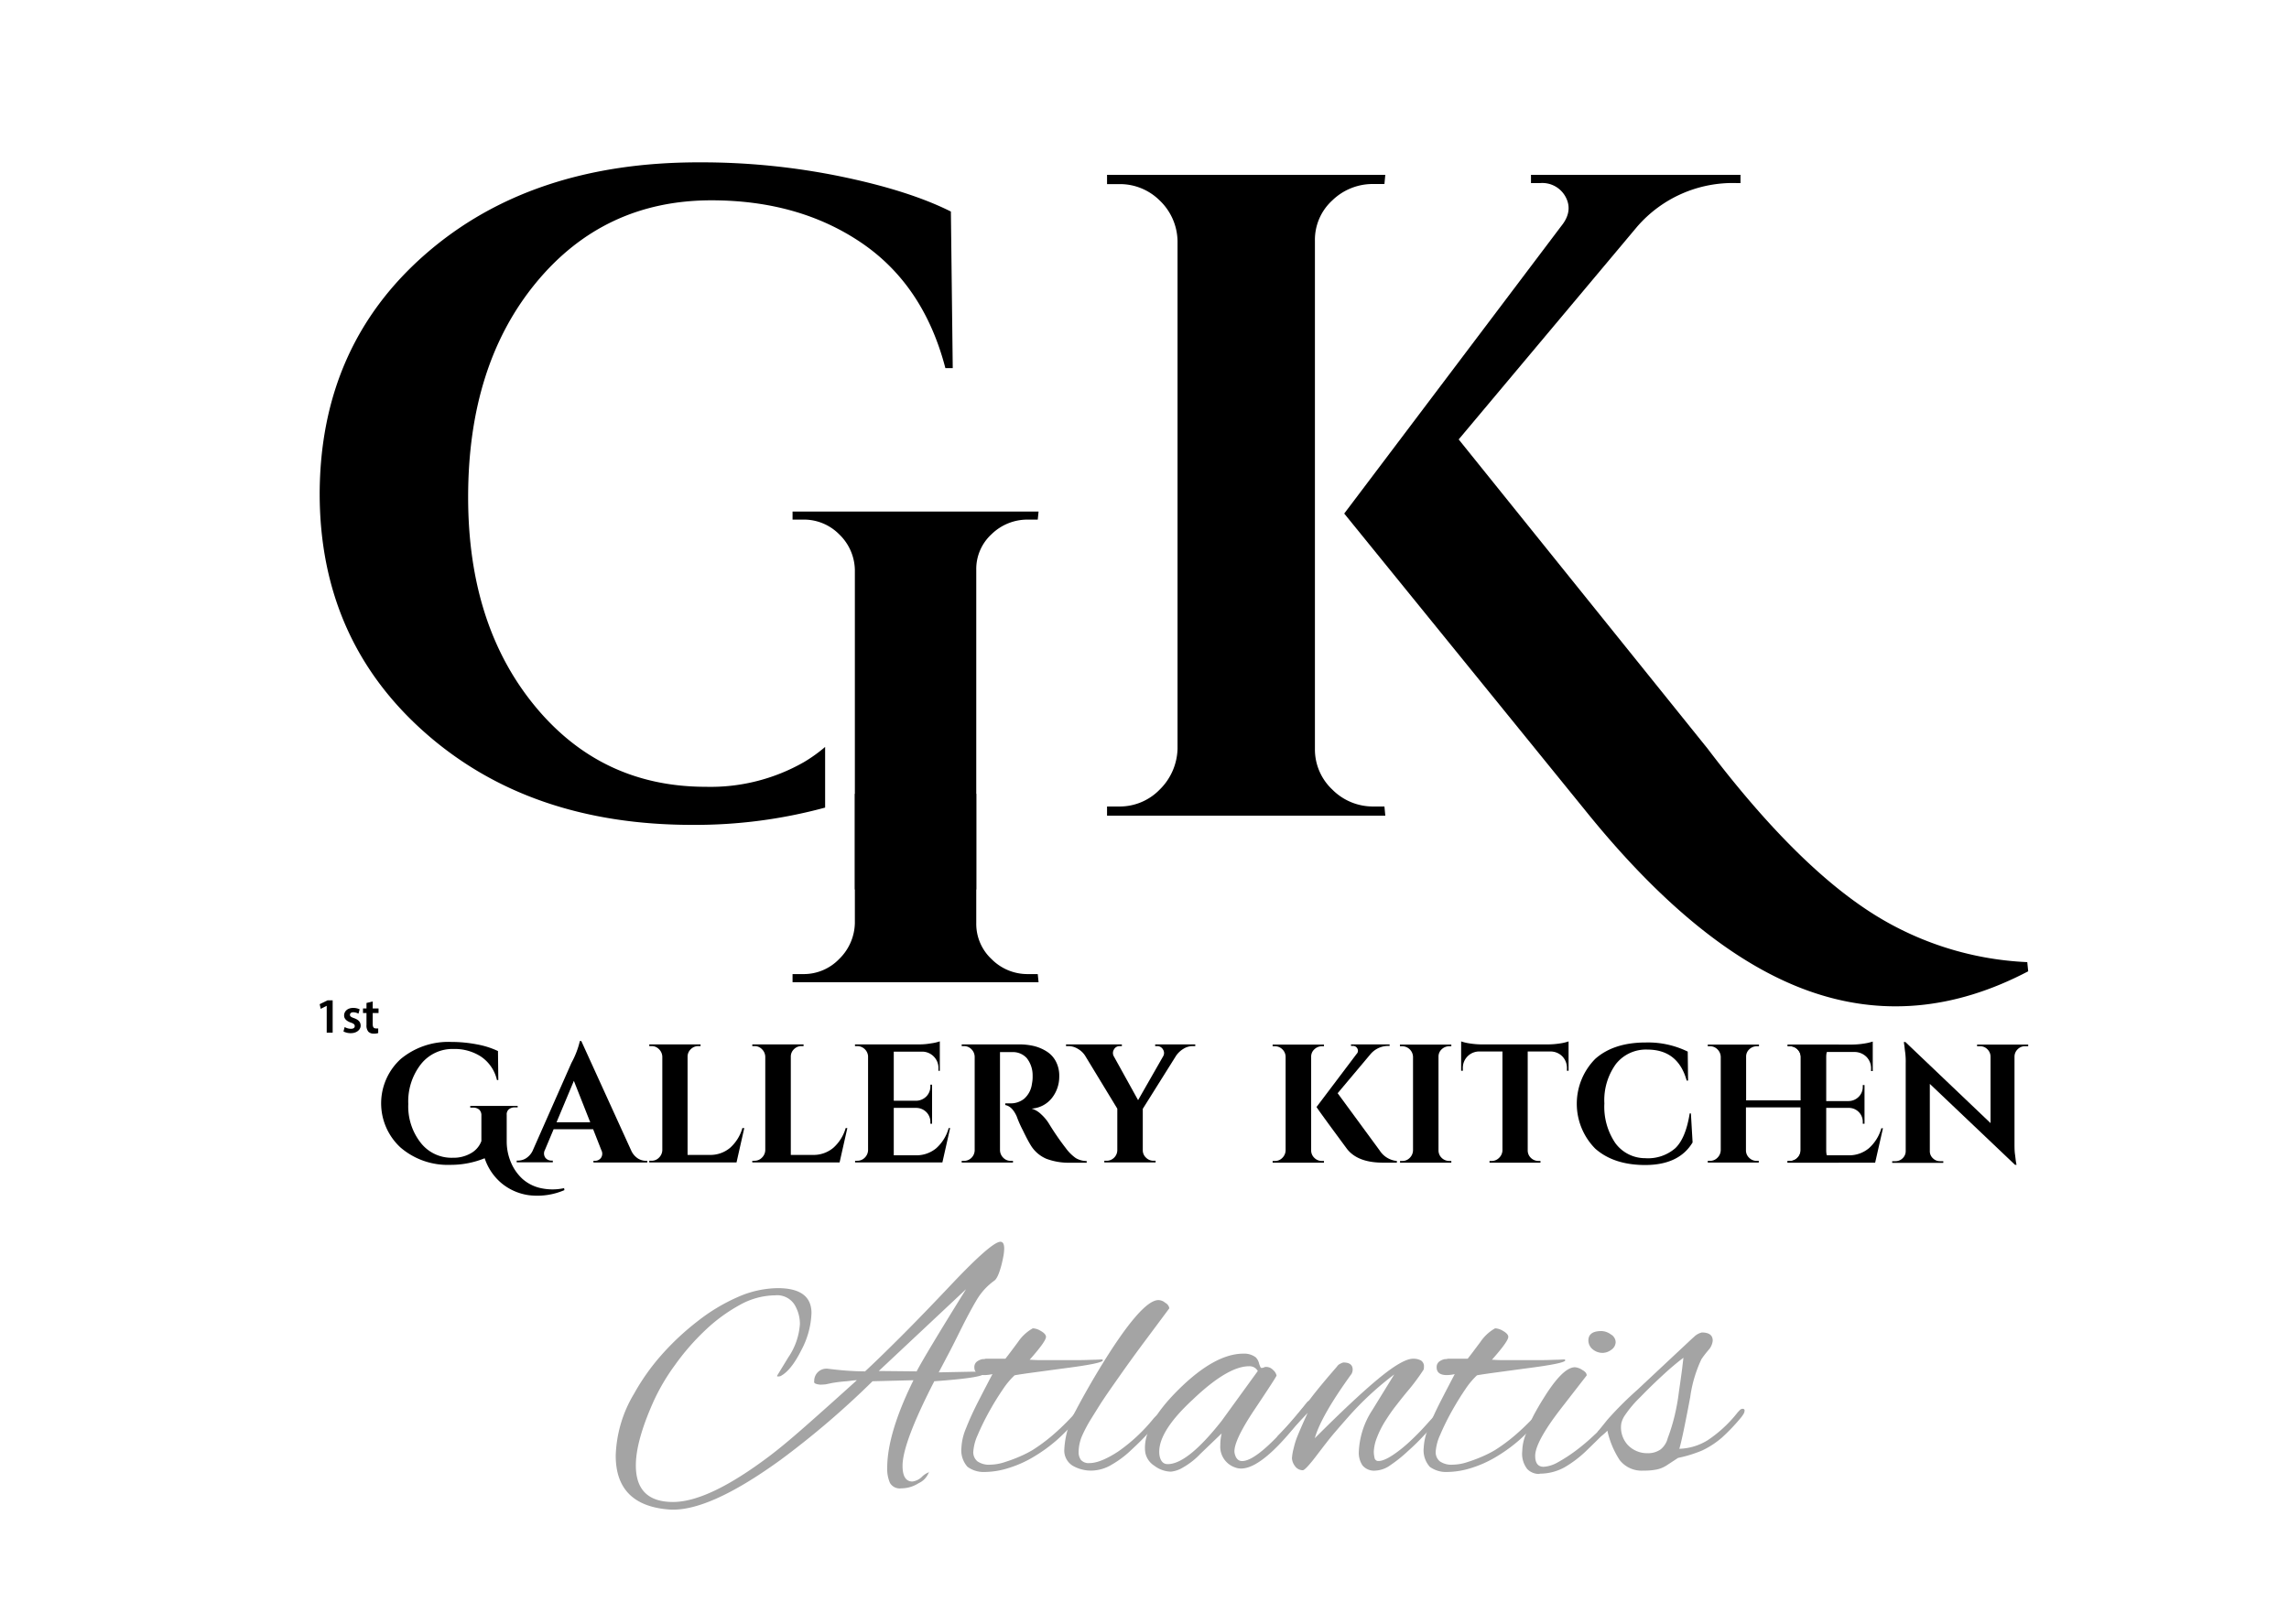
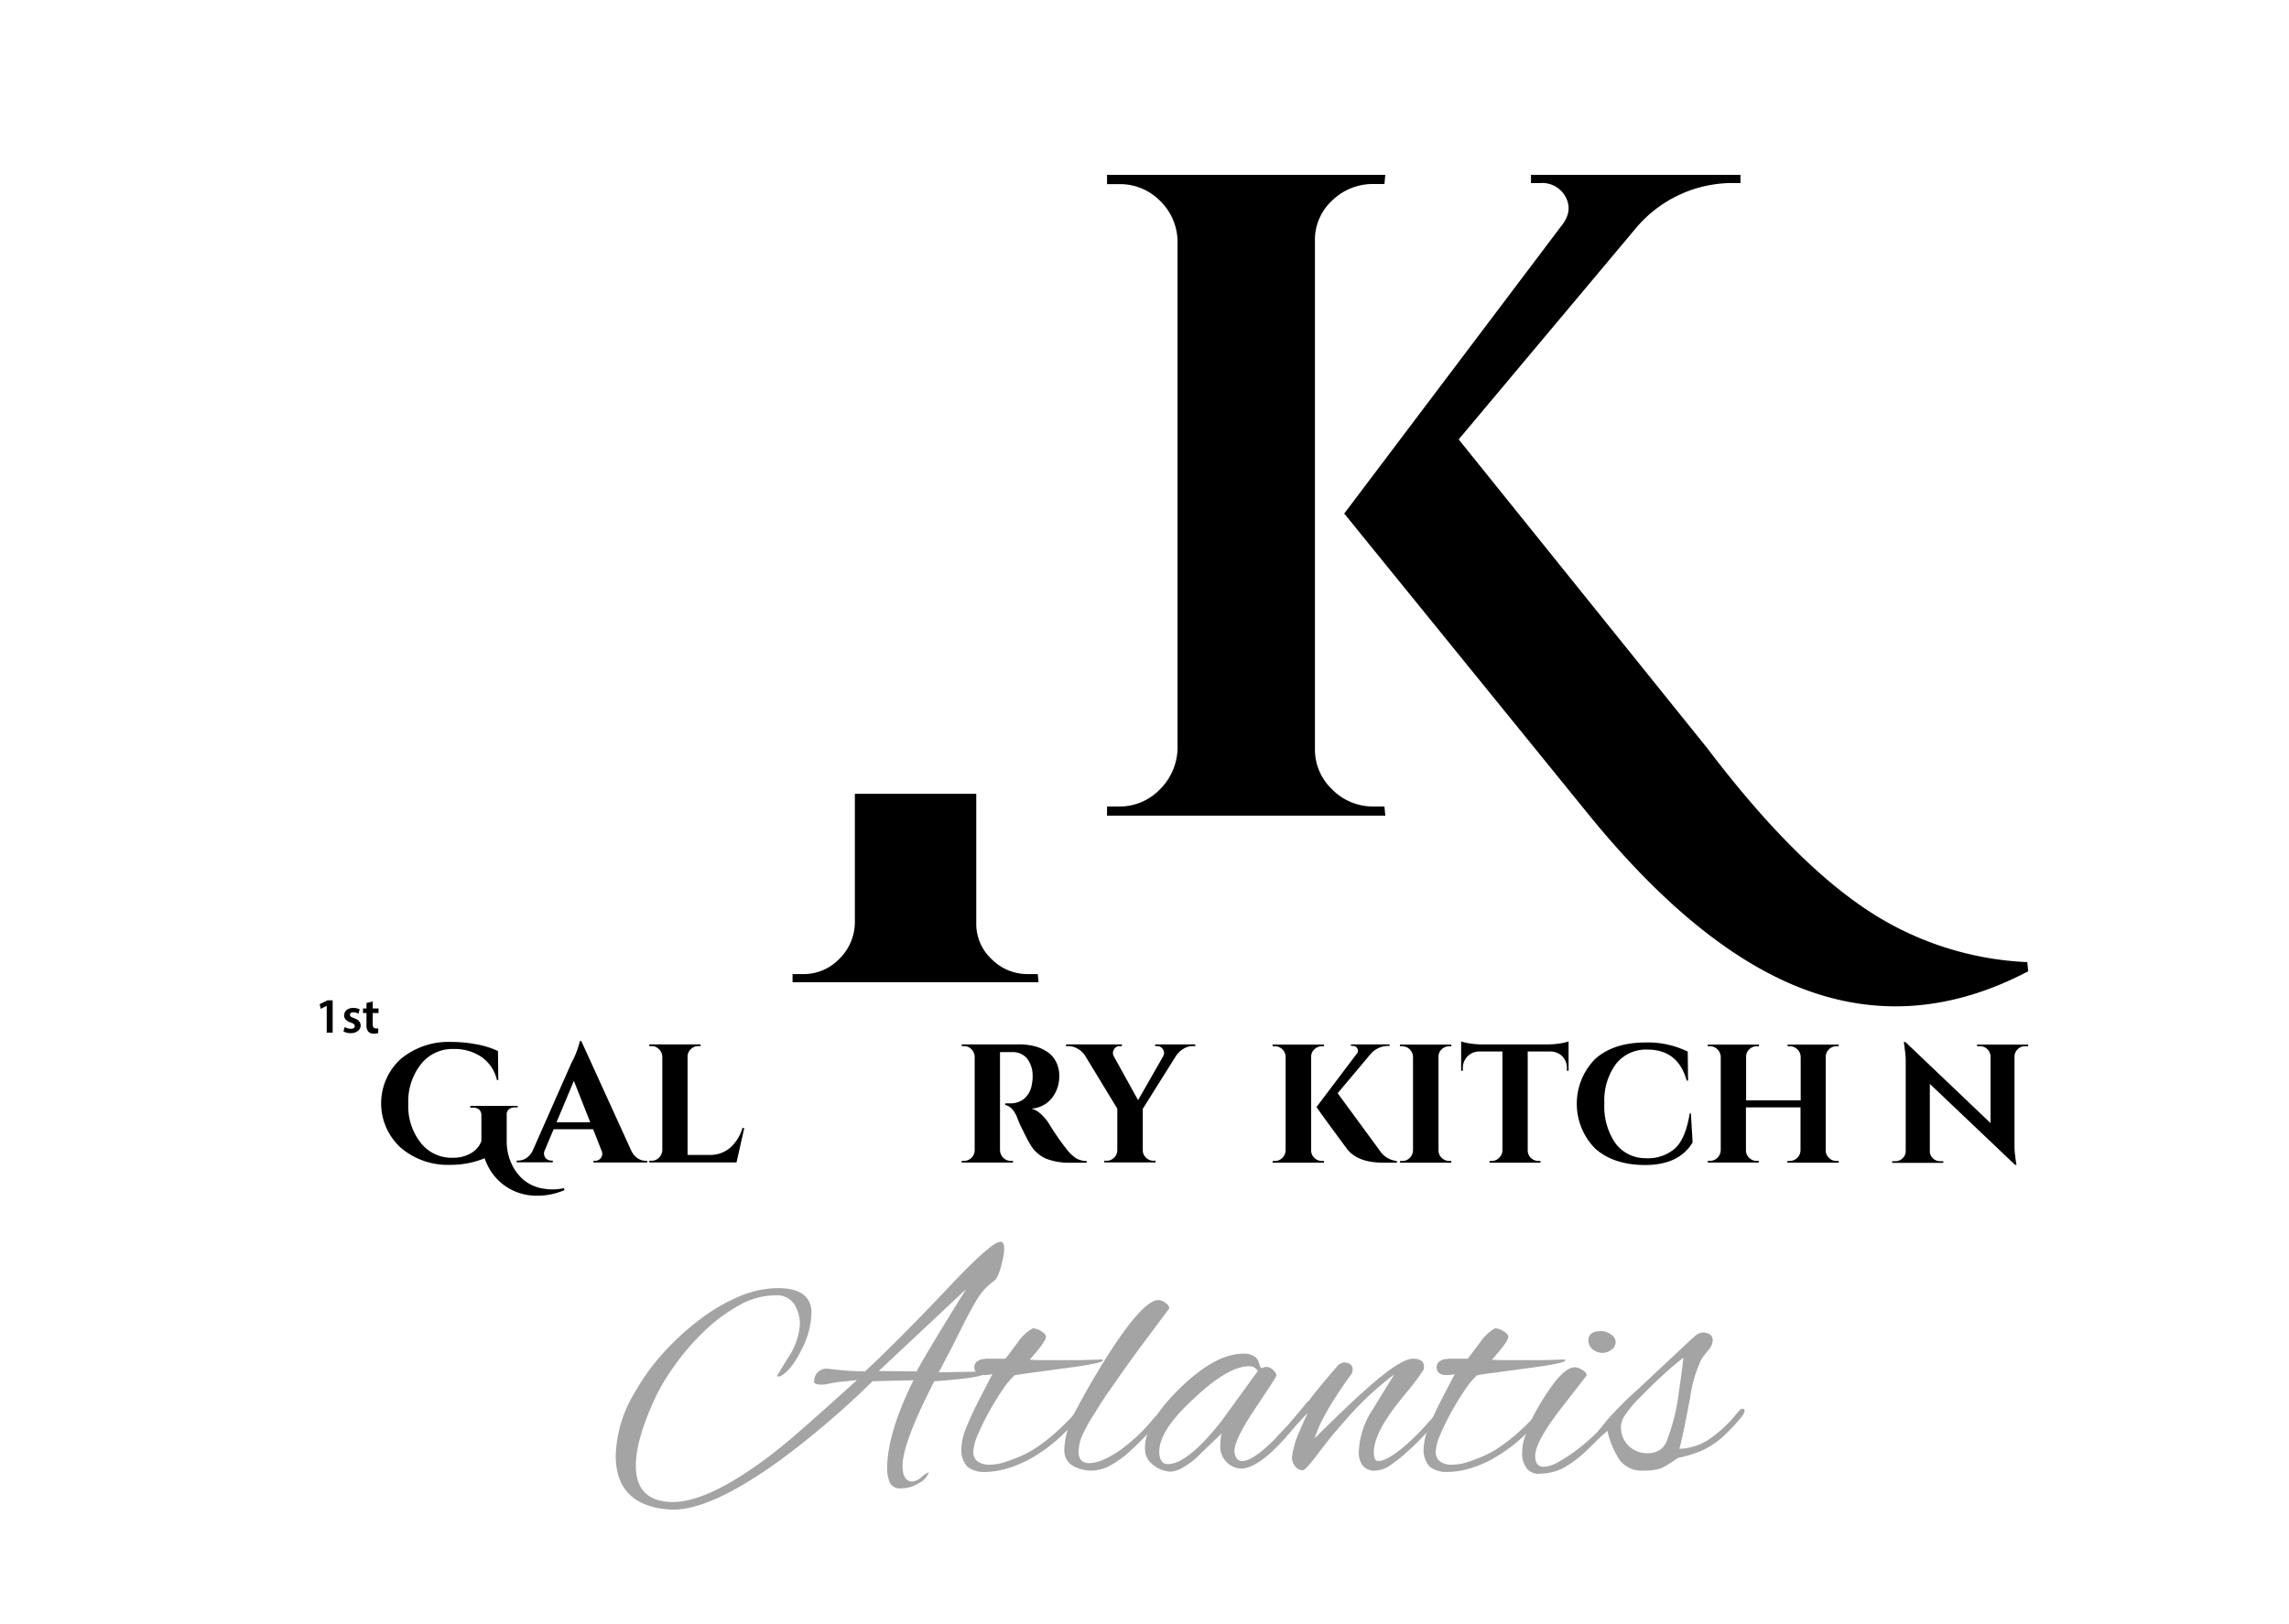
<svg xmlns="http://www.w3.org/2000/svg" id="Слой_1" data-name="Слой 1" viewBox="0 0 419.53 297.64">
  <defs>
    <style>.cls-1{fill:#a4a4a4;}</style>
  </defs>
  <g id="Слой_2" data-name="Слой 2">
    <path class="cls-1" d="M122.48,276.7q-9.63-.81-9.63-9.87a23.37,23.37,0,0,1,3.38-11.38,40.08,40.08,0,0,1,5-7.06,47.88,47.88,0,0,1,6.62-6.19,33.75,33.75,0,0,1,7.38-4.44,18.63,18.63,0,0,1,7.31-1.63c4.13,0,6.19,1.53,6.19,4.57a15.5,15.5,0,0,1-1.87,6.81q-1.87,3.75-3.82,4.75a1.54,1.54,0,0,1-.43.06c-.13,0-.19,0-.19-.12l2.06-3.38a12.25,12.25,0,0,0,2.13-6.12,6.86,6.86,0,0,0-1-3.56,3.79,3.79,0,0,0-3.57-1.69,13.53,13.53,0,0,0-6.43,1.75,30.17,30.17,0,0,0-6.32,4.62,43.26,43.26,0,0,0-5.56,6.38,37.52,37.52,0,0,0-4,6.81q-3.2,7.19-3.19,11.63,0,6.69,6.81,6.69,6.51,0,17.63-8.38,2.57-1.93,6.56-5.44t9.51-8.5c-.5,0-1.13.11-1.88.19a25.64,25.64,0,0,0-2.62.31l-1.19.25a9.42,9.42,0,0,1-1.06.06c-.84-.08-1.19-.29-1.07-.62a2.24,2.24,0,0,1,2.19-2.31h.19c1.29.16,2.5.29,3.62.37s2.28.13,3.32.13q2.43-2.25,6.44-6.25t9.62-9.94q7.19-7.57,8.75-7.57c.46,0,.69.42.69,1.25a8.67,8.67,0,0,1-.12,1.25c-.09.5-.21,1.09-.38,1.75-.42,1.59-.85,2.55-1.31,2.88a11.64,11.64,0,0,0-3.25,3.56c-.84,1.42-1.69,3-2.57,4.75s-1.68,3.4-2.43,4.82-1.36,2.6-1.94,3.68l6.06-.12c1.5,0,2.25.1,2.25.31a.39.39,0,0,1-.12.19c-.71.46-3.71.87-9,1.25q-5.82,11.31-5.82,15.5c0,1.92.61,2.88,1.82,2.88a3.09,3.09,0,0,0,1.75-.88,3.46,3.46,0,0,1,1.25-.81q0-.12.06-.06c.06.06,0,.06-.06.06a3.58,3.58,0,0,1-1.88,2,5.92,5.92,0,0,1-3.19.94,2.06,2.06,0,0,1-2.06-1,6.34,6.34,0,0,1-.5-2.75q0-6.31,4.81-16.07l-7.5.19a157.67,157.67,0,0,1-16.81,14.38Q129.67,277.33,122.48,276.7ZM168,251.39q.75-1.44,3-5.19t6.06-9.88l-16,15Z" />
    <path class="cls-1" d="M180.52,269.83a5,5,0,0,1-3.19-.94,4.53,4.53,0,0,1-1.12-3.5,10.38,10.38,0,0,1,.87-3.63q.88-2.25,2.19-4.81c.88-1.71,1.75-3.4,2.63-5.06a7,7,0,0,1-1.44.18c-1.25,0-1.88-.48-1.88-1.43a1.27,1.27,0,0,1,.5-1.07,2.62,2.62,0,0,1,1-.43h.13a1.62,1.62,0,0,0,.44-.07h3.62c.75-.95,1.52-2,2.31-3.06a8,8,0,0,1,2.69-2.5h.19a3,3,0,0,1,1.25.44c.67.37,1,.75,1,1.12q0,.81-3,4.19c.38,0,.92.06,1.63.06H198c1,0,1.94-.06,2.69-.06l1.25-.06a.18.18,0,0,1,.19.17v0q0,.56-7.38,1.5l-6.44.87c-1.45.21-2.25.34-2.37.38a14.48,14.48,0,0,0-2.13,2.56c-.83,1.21-1.67,2.56-2.5,4.06a45.46,45.46,0,0,0-2.12,4.32,8.89,8.89,0,0,0-.81,3.12,2.19,2.19,0,0,0,.75,1.69,3.73,3.73,0,0,0,2.43.62,8.83,8.83,0,0,0,2.69-.5,26.13,26.13,0,0,0,2.94-1.12,20,20,0,0,0,2.06-1.06,31.54,31.54,0,0,0,3.57-2.63,42.83,42.83,0,0,0,3.93-3.81c.59-.59,1-.88,1.19-.88s.19.09.19.25a3.28,3.28,0,0,1-.94,1.63,32.78,32.78,0,0,1-3.37,3.5,28.46,28.46,0,0,1-4.07,3,20.8,20.8,0,0,1-4.94,2.25A14.86,14.86,0,0,1,180.52,269.83Z" />
    <path class="cls-1" d="M200,269.58a6.76,6.76,0,0,1-3.37-.88,3.27,3.27,0,0,1-1.56-3.06,16,16,0,0,1,2.06-7q2.13-4.06,4.81-8.44,7.32-11.88,10.38-11.88a2,2,0,0,1,1.25.5,1.42,1.42,0,0,1,.75,1l-4.38,5.88c-1.71,2.29-3.25,4.42-4.62,6.37s-2.57,3.65-3.57,5.19c-.5.79-1.06,1.69-1.68,2.69a26.19,26.19,0,0,0-1.69,3.13,7.74,7.74,0,0,0-.69,3.18,2.36,2.36,0,0,0,.44,1.38,1.89,1.89,0,0,0,1.56.56c1.33,0,3.09-.71,5.25-2.12a31.36,31.36,0,0,0,6.44-6,5.62,5.62,0,0,1,.69-.69,1.05,1.05,0,0,1,.62-.31c.21,0,.32.12.32.37a1.74,1.74,0,0,1-.44.75l-.63.81-1.5,1.69q-1.24,1.38-3,3a18.29,18.29,0,0,1-3.62,2.75A7.4,7.4,0,0,1,200,269.58Z" />
    <path class="cls-1" d="M214.59,269.77a5.17,5.17,0,0,1-3-1.07,3.65,3.65,0,0,1-1.69-2.5q-.61-4.81,6.07-11.44t11.94-6.62a3.49,3.49,0,0,1,2.25.68,2.44,2.44,0,0,1,.62,1.19c.17.5.29.75.38.75a1.54,1.54,0,0,0,.43-.06.84.84,0,0,1,.44-.13,1.76,1.76,0,0,1,1.31.57,1.93,1.93,0,0,1,.63,1q.06.12-4,6.19t-3.69,8.06q.32,1.44,1.38,1.44,3.24,0,11.87-10.75a.51.51,0,0,1,.38-.25c.21,0,.31.14.31.43a2.27,2.27,0,0,1-.56,1.25q-7.93,10.69-12.19,10.69a3,3,0,0,1-1.06-.19,4,4,0,0,1-2.75-4.12,9,9,0,0,1,.25-2.13L220,266.51a13.56,13.56,0,0,1-3.19,2.5A5.16,5.16,0,0,1,214.59,269.77Zm-.56-1.38q3.63,0,9.88-7.94l6.62-9.13a1.72,1.72,0,0,0-1.62-.87c-2.55,0-6,2-10.32,6.13q-6.75,6.24-6.06,10.31.32,1.5,1.47,1.5Z" />
    <path class="cls-1" d="M252.1,269.58a2.77,2.77,0,0,1-2.37-.94,4.13,4.13,0,0,1-.69-2.44,15.12,15.12,0,0,1,2.5-7.75l4-6.5a56.78,56.78,0,0,0-8.44,7.81c-.75.84-1.6,1.82-2.56,2.94s-1.94,2.42-3.06,3.88c-1.5,2-2.4,2.93-2.69,2.93a1.76,1.76,0,0,1-1.44-.75,2.67,2.67,0,0,1-.56-1.43,9.24,9.24,0,0,1,.31-1.82,14.18,14.18,0,0,1,.75-2.37c.29-.71.59-1.4.88-2.06s.64-1.4.93-2.07l-3.75,4-.75.75a1.7,1.7,0,0,1-1,.63c-.2,0-.31-.15-.31-.44a.61.61,0,0,1,.13-.31,1.28,1.28,0,0,1,.37-.57c.63-.62,1.27-1.29,1.94-2s1.35-1.52,2.06-2.43l1.69-2.07c.75-1,1.56-2,2.44-3.06s1.77-2.08,2.56-3a1.41,1.41,0,0,1,.69-.56,1.44,1.44,0,0,1,.5-.19c1.12,0,1.69.44,1.69,1.31a1.77,1.77,0,0,1-.19.75q-5.62,7.76-6.75,11.82,7.25-7.26,11.62-10.88t6.32-3.69a3,3,0,0,1,1.5.31,1.25,1.25,0,0,1,.56,1.19,1.4,1.4,0,0,1-.06.5,39.68,39.68,0,0,1-2.56,3.5c-1,1.17-1.82,2.23-2.57,3.19s-1.29,1.79-1.75,2.5a17.21,17.21,0,0,0-1.69,3.31,7.84,7.84,0,0,0-.56,2.57,5.39,5.39,0,0,0,.13,1.06.69.69,0,0,0,.75.62q1.44,0,4.5-2.5c1-.83,1.85-1.66,2.69-2.5s1.62-1.73,2.37-2.56c.17-.17.44-.48.81-.94s.61-.75.69-.75.25.17.25.5a2.32,2.32,0,0,1-.31.88,2.76,2.76,0,0,1-.56.87c-.46.54-1.15,1.3-2.07,2.25a41.61,41.61,0,0,1-3,2.94,25.37,25.37,0,0,1-3.19,2.56A5.08,5.08,0,0,1,252.1,269.58Z" />
    <path class="cls-1" d="M265.25,269.83a5.06,5.06,0,0,1-3.19-.94,4.53,4.53,0,0,1-1.12-3.5,10.38,10.38,0,0,1,.87-3.63q.88-2.25,2.19-4.81c.88-1.71,1.75-3.4,2.63-5.06a7,7,0,0,1-1.44.18c-1.25,0-1.88-.48-1.88-1.43a1.27,1.27,0,0,1,.5-1.07,2.62,2.62,0,0,1,1-.43h.13a1.62,1.62,0,0,0,.44-.07H269c.75-.95,1.52-2,2.32-3.06a7.92,7.92,0,0,1,2.68-2.5h.19a3,3,0,0,1,1.25.44c.67.37,1,.75,1,1.12q0,.81-3,4.19c.38,0,.92.06,1.63.06h7.68c1.05,0,1.94-.06,2.69-.06l1.25-.06a.18.18,0,0,1,.19.17v0q0,.56-7.38,1.5l-6.43.87c-1.46.21-2.26.34-2.38.38a14.48,14.48,0,0,0-2.13,2.56q-1.24,1.81-2.5,4.06a45.46,45.46,0,0,0-2.12,4.32,8.89,8.89,0,0,0-.81,3.12,2.19,2.19,0,0,0,.75,1.69,3.73,3.73,0,0,0,2.43.62A8.78,8.78,0,0,0,269,268a26.13,26.13,0,0,0,2.94-1.12,20,20,0,0,0,2.06-1.06,31.54,31.54,0,0,0,3.57-2.63,42.83,42.83,0,0,0,3.93-3.81c.59-.59,1-.88,1.19-.88s.19.09.19.25a3.28,3.28,0,0,1-.94,1.63,32.78,32.78,0,0,1-3.37,3.5,28.46,28.46,0,0,1-4.07,3,20.8,20.8,0,0,1-4.94,2.25A15.06,15.06,0,0,1,265.25,269.83Z" />
    <path class="cls-1" d="M293.75,248a2.82,2.82,0,0,1-1.88-.69,2.1,2.1,0,0,1-.75-1.56c0-1.17.79-1.75,2.38-1.75a3,3,0,0,1,1.75.62,1.67,1.67,0,0,1,.87,1.44,1.77,1.77,0,0,1-.81,1.38A2.77,2.77,0,0,1,293.75,248Zm-11.57,22.19a3,3,0,0,1-2.25-.88A4.54,4.54,0,0,1,279,266a8.83,8.83,0,0,1,.62-3,27.38,27.38,0,0,1,1.44-3.5c.62-1.16,1.23-2.21,1.81-3.12,2.34-3.79,4.25-5.71,5.75-5.75a2.75,2.75,0,0,1,1.38.5c.54.29.81.62.81,1l-4.75,6.12q-4.69,6.08-4.69,8.63c0,1.33.52,2,1.56,2a6,6,0,0,0,2.57-.81,28.58,28.58,0,0,0,3.37-2.19,37.06,37.06,0,0,0,3.32-2.81,26.2,26.2,0,0,0,2.62-2.75,6,6,0,0,1,1.06-1.13,2.06,2.06,0,0,1,.63-.31c.17,0,.25.12.25.37a3,3,0,0,1-.75,1.25,19.22,19.22,0,0,1-1.94,2.19q-1.5,1.5-3.31,3.25a20.93,20.93,0,0,1-3.94,3,9.37,9.37,0,0,1-4.63,1.2Z" />
    <path class="cls-1" d="M301.22,269.58a5.09,5.09,0,0,1-4.37-1.94,16.24,16.24,0,0,1-2.25-5.38c-.75.75-1.27,1.13-1.57,1.13s-.31-.17-.31-.5a1,1,0,0,1,.31-.69s.53-.64,1.57-1.94a63.47,63.47,0,0,1,5.44-5.44l7.87-7.37c1.09-1,1.94-1.84,2.57-2.38a3,3,0,0,1,1.43-.81c1.34,0,2,.5,2,1.5a3,3,0,0,1-.81,1.75c-.42.5-.73.9-.94,1.19s-.2.3-.31.44a23.64,23.64,0,0,0-2.06,6.94c-.46,2.45-.86,4.48-1.19,6.06s-.6,2.73-.81,3.44A10.45,10.45,0,0,0,313,264a23.49,23.49,0,0,0,5.5-5.12l.37-.38a.71.71,0,0,1,.5-.25c.25,0,.38.1.38.31a1.29,1.29,0,0,1-.19.63c-.13.21-.25.39-.38.56a35.23,35.23,0,0,1-3.62,3.81,16,16,0,0,1-3.56,2.32,23.76,23.76,0,0,1-4.44,1.37l-2,1.31a5.36,5.36,0,0,1-1.94.82A11.39,11.39,0,0,1,301.22,269.58Zm.75-3.19a4,4,0,0,0,2.38-.69,3.81,3.81,0,0,0,1.31-2.06,34.49,34.49,0,0,0,1.31-4.31,38.34,38.34,0,0,0,.75-4.26c.21-1.41.4-2.77.57-4.06l.25-2.12q-1.89,1.44-3.63,3.06c-1.46,1.33-2.89,2.73-4.31,4.19a20.76,20.76,0,0,0-2.75,3.25,4.36,4.36,0,0,0-.69,1.5,4.76,4.76,0,0,0,1.19,4,4.91,4.91,0,0,0,3.65,1.5Z" />
  </g>
  <g id="Слой_4" data-name="Слой 4">
    <g id="Слой_1-2" data-name="Слой 1">
      <g id="_2072065920816" data-name=" 2072065920816">
-         <path d="M145.26,93.77v1.48h1.93a9.08,9.08,0,0,1,6.59,2.67,9.28,9.28,0,0,1,2.9,6.53v58.6h22.25v-58.6a8.65,8.65,0,0,1,2.81-6.53,9.4,9.4,0,0,1,6.68-2.67h1.78l.15-1.48Zm29-55q-7.68-3.85-20.2-6.43a127.14,127.14,0,0,0-25.88-2.58Q97.32,29.72,78,46.57T58.59,90.47q0,26.7,19.2,43.74t49.24,17a90.75,90.75,0,0,0,24.2-3.17V136.92a27.57,27.57,0,0,1-3.91,2.8,34.5,34.5,0,0,1-17.95,4.51q-19.19,0-31.38-14.86T85.8,91.14q0-24.21,12.44-39.31t32.14-15.11q16,0,27.46,7.76t15.43,23h1.35l-.34-28.71Z" />
        <path d="M190.35,180.05H145.26v-1.49h1.93a9,9,0,0,0,6.59-2.74,9.46,9.46,0,0,0,2.9-6.6V145.51h22.25v23.71a8.83,8.83,0,0,0,2.81,6.6,9.24,9.24,0,0,0,6.68,2.74h1.78Z" />
        <path d="M371.56,176.37l.17,1.68q-20.48,10.74-40.45,3.52t-40.77-33.06L246.37,94.14l39.77-52.69c1.46-1.79,1.74-3.56.84-5.29a4.84,4.84,0,0,0-4.7-2.6H280.6V32.05H319v1.51h-.68A23.16,23.16,0,0,0,300,41.62L267.35,80.55,313,137.27q15.28,20.13,28.7,29.2a57.67,57.67,0,0,0,29.87,9.9ZM241,44.13v93.14a10.09,10.09,0,0,0,3.19,7.47,10.48,10.48,0,0,0,7.55,3.1h2l.16,1.68h-51v-1.68h2.18a10.2,10.2,0,0,0,7.47-3.1,10.86,10.86,0,0,0,3.27-7.47V44.13a10.53,10.53,0,0,0-3.27-7.38,10.33,10.33,0,0,0-7.47-3H202.9v-1.7h51l-.16,1.68h-2a10.63,10.63,0,0,0-7.55,3A9.78,9.78,0,0,0,241,44.13Z" />
        <path d="M103.39,217.85l.06.31a12.54,12.54,0,0,1-6.54.93,10,10,0,0,1-5.08-2.27,10.11,10.11,0,0,1-3-4.5,16.48,16.48,0,0,1-6.28,1.21,13.26,13.26,0,0,1-9.12-3.16,11,11,0,0,1-.69-15.54q.33-.36.69-.69A13.66,13.66,0,0,1,82.74,191a24.85,24.85,0,0,1,4.79.47,15.4,15.4,0,0,1,3.74,1.2l.06,5.31h-.25a7.1,7.1,0,0,0-2.86-4.25,8.81,8.81,0,0,0-5.08-1.44,7.36,7.36,0,0,0-6,2.8,11.07,11.07,0,0,0-2.31,7.28,10.79,10.79,0,0,0,2.26,7.09A7.16,7.16,0,0,0,83,212.23a6.35,6.35,0,0,0,3.33-.84,4.22,4.22,0,0,0,1.9-2.22v-4.7a1.4,1.4,0,0,0-.4-1.06,1.69,1.69,0,0,0-1.15-.37h-.49v-.31h8.69V203h-.47a1.66,1.66,0,0,0-1.17.37,1.21,1.21,0,0,0-.37,1v4.91a9.8,9.8,0,0,0,.78,3.81,8.73,8.73,0,0,0,2.09,3,7.44,7.44,0,0,0,3.34,1.7,10,10,0,0,0,4.36,0Z" />
        <path d="M102,205.73h6.18l-3-7.6Zm4.54-14.9L115.73,211a3.4,3.4,0,0,0,1.17,1.35,2.81,2.81,0,0,0,1.46.44h.27v.31h-9.86v-.31h.28a1.33,1.33,0,0,0,1.1-.54,1.36,1.36,0,0,0,.07-1.4L108.71,207h-7.24l-1.6,3.81a1.36,1.36,0,0,0,.07,1.4,1.39,1.39,0,0,0,1.13.54h.25v.31H94.7v-.31H95a2.75,2.75,0,0,0,1.42-.43A3.36,3.36,0,0,0,97.6,211l7.14-16.17a15.93,15.93,0,0,0,1.54-4Z" />
        <path d="M136.1,206.79h.31l-1.42,6.3H119v-.31h.41a1.86,1.86,0,0,0,1.37-.57,2,2,0,0,0,.61-1.37V193.71a2,2,0,0,0-.61-1.38,1.86,1.86,0,0,0-1.37-.57H119v-.31h9.4v.31H128a1.92,1.92,0,0,0-1.39.57,1.86,1.86,0,0,0-.59,1.38v18h4a5.63,5.63,0,0,0,3.79-1.3,7.66,7.66,0,0,0,2.27-3.67Z" />
-         <path d="M155,206.79h.3l-1.42,6.3h-16v-.31h.4a1.86,1.86,0,0,0,1.37-.57,2,2,0,0,0,.61-1.37V193.71a2,2,0,0,0-.61-1.38,1.86,1.86,0,0,0-1.37-.57h-.4v-.31h9.4v.31h-.37a1.92,1.92,0,0,0-1.39.57,1.85,1.85,0,0,0-.58,1.38v18h4a5.63,5.63,0,0,0,3.79-1.3,7.68,7.68,0,0,0,2.28-3.67Z" />
-         <path d="M173.83,206.79h.31l-1.42,6.3h-16v-.31h.4a1.88,1.88,0,0,0,1.38-.57,2,2,0,0,0,.6-1.37V193.61a2,2,0,0,0-2-1.85h-.4v-.31h11.84a12.33,12.33,0,0,0,2.1-.19,8,8,0,0,0,1.61-.37v5.41H172v-.37a3,3,0,0,0-2.85-3.15h-5.34v9h4.08a2.68,2.68,0,0,0,1.89-.79,2.6,2.6,0,0,0,.74-1.87v-.28h.31V206h-.31v-.25a2.54,2.54,0,0,0-.73-1.88,2.63,2.63,0,0,0-1.87-.78h-4.11v8.69h4a5.68,5.68,0,0,0,3.79-1.3,7.71,7.71,0,0,0,2.27-3.67Z" />
        <path d="M176.18,191.45h10.6a11.63,11.63,0,0,1,2.76.31,7.84,7.84,0,0,1,2.32,1,4.75,4.75,0,0,1,1.67,1.83,5.63,5.63,0,0,1,.61,2.73,6.31,6.31,0,0,1-1.3,3.9,5.15,5.15,0,0,1-3.77,2,4.23,4.23,0,0,1,1.76,1.05,8,8,0,0,1,1.4,1.67,48.65,48.65,0,0,0,3.12,4.54,8,8,0,0,0,1.82,1.81,3.93,3.93,0,0,0,2,.54v.31h-3a11.7,11.7,0,0,1-4.39-.72,6.21,6.21,0,0,1-2.87-2.49c-.37-.6-.85-1.5-1.43-2.71a20.49,20.49,0,0,1-1.14-2.58q-.84-1.86-2.1-2.07v-.31h1a3.92,3.92,0,0,0,2.46-.84,4.35,4.35,0,0,0,1.43-2.72,6.38,6.38,0,0,0,.13-1.51,5.08,5.08,0,0,0-1.07-3.22,3.41,3.41,0,0,0-2.58-1.11h-2.33v18a2,2,0,0,0,.6,1.37,1.88,1.88,0,0,0,1.38.57h.4v.31h-9.4v-.31h.4a1.92,1.92,0,0,0,1.38-.55,2,2,0,0,0,.6-1.36V193.71a2,2,0,0,0-.6-1.38,1.88,1.88,0,0,0-1.38-.57h-.4v-.31Z" />
        <path d="M211.71,191.45h7.36v.31h-.44a3.26,3.26,0,0,0-1.76.52,4.36,4.36,0,0,0-1.33,1.27l-6.09,9.71v7.58a1.82,1.82,0,0,0,.59,1.37,1.92,1.92,0,0,0,1.39.57h.37v.31h-9.4v-.31h.4a1.92,1.92,0,0,0,1.38-.55,1.94,1.94,0,0,0,.6-1.36v-7.64l-5.9-9.71a3.85,3.85,0,0,0-1.32-1.25,3.39,3.39,0,0,0-1.75-.51h-.43v-.31h10.24v.31h-.41a1.18,1.18,0,0,0-1.05.63,1.23,1.23,0,0,0,0,1.28l4.43,8,4.57-8a1.19,1.19,0,0,0,0-1.28,1.21,1.21,0,0,0-1.07-.63h-.37v-.31Z" />
        <path d="M245.16,200.39l7.71,10.51a4.21,4.21,0,0,0,3.15,1.92v.31h-2.54q-4.69,0-6.64-2.57-5.55-7.51-5.54-7.64l7.33-9.71a.82.82,0,0,0,.15-1,.88.88,0,0,0-.86-.48h-.31v-.28h7.08v.28h-.12a4.27,4.27,0,0,0-3.37,1.49l-6,7.14Zm-4.85-6.68v17.16a1.86,1.86,0,0,0,.59,1.38,1.92,1.92,0,0,0,1.39.57h.37v.31h-9.41v-.31h.41a1.86,1.86,0,0,0,1.37-.57,2,2,0,0,0,.6-1.38V193.71a1.94,1.94,0,0,0-.6-1.36,1.9,1.9,0,0,0-1.37-.56h-.41v-.31h9.41v.31h-.37a2,2,0,0,0-1.39.56A1.8,1.8,0,0,0,240.31,193.71Z" />
        <path d="M266,212.82v.31h-9.4v-.31h.4a1.88,1.88,0,0,0,1.38-.57,2,2,0,0,0,.6-1.38V193.71a2,2,0,0,0-2-1.92h-.4v-.31H266v.31h-.37a2,2,0,0,0-1.4.56,1.81,1.81,0,0,0-.58,1.36v17.16a1.89,1.89,0,0,0,.58,1.38,2,2,0,0,0,1.4.57Z" />
        <path d="M271.39,191.45h12.46a14.62,14.62,0,0,0,2.09-.18,8.14,8.14,0,0,0,1.55-.37v5.38h-.3v-.37a3.09,3.09,0,0,0-.84-2.26,3.05,3.05,0,0,0-2.25-.9H280V210.9a1.88,1.88,0,0,0,.59,1.36,2,2,0,0,0,1.38.56h.37v.31H273v-.31h.39a1.9,1.9,0,0,0,1.35-.56,2,2,0,0,0,.63-1.33V192.75h-4.17a3,3,0,0,0-3.09,2.9,2.26,2.26,0,0,0,0,.26v.37h-.31V190.9a8.43,8.43,0,0,0,1.56.37A14.48,14.48,0,0,0,271.39,191.45Z" />
        <path d="M309.67,204.1h.24l.31,5.32q-2.49,4.14-8.69,4.14-5.75,0-9.15-3a11.7,11.7,0,0,1,0-16.46q3.38-3,9.25-3a16.57,16.57,0,0,1,7.7,1.67l.06,5.32h-.25q-1.58-5.68-7.2-5.69a7,7,0,0,0-5.77,2.64,11.29,11.29,0,0,0-2.12,7.22,11.86,11.86,0,0,0,2,7.27,6.77,6.77,0,0,0,5.49,2.78,7.62,7.62,0,0,0,5.52-1.84q1.9-1.83,2.62-6.32Z" />
        <path d="M337,212.82v.31h-9.4v-.31h.4a2,2,0,0,0,2-1.92V203H320v7.85a1.85,1.85,0,0,0,.58,1.38,1.92,1.92,0,0,0,1.39.57h.38v.31H313v-.31h.39a1.88,1.88,0,0,0,1.38-.57,2,2,0,0,0,.61-1.38V193.71a2,2,0,0,0-.61-1.36,1.89,1.89,0,0,0-1.38-.56H313v-.31h9.39v.31H322a2,2,0,0,0-1.39.56,1.79,1.79,0,0,0-.58,1.36v8h10v-8a2,2,0,0,0-2-1.92h-.4v-.31H337v.31h-.4a1.92,1.92,0,0,0-1.39.57,1.9,1.9,0,0,0-.59,1.38v17.13a1.86,1.86,0,0,0,.59,1.38,1.92,1.92,0,0,0,1.39.57Z" />
-         <path d="M344.8,206.82h.31l-1.43,6.31h-16v-.31h.4a1.88,1.88,0,0,0,1.38-.57,2,2,0,0,0,.61-1.38V193.65a2,2,0,0,0-.64-1.32,1.9,1.9,0,0,0-1.35-.54h-.4v-.31h11.85a14.75,14.75,0,0,0,2.1-.18,9.88,9.88,0,0,0,1.61-.37v5.41h-.31V196a3,3,0,0,0-.82-2.24,3.12,3.12,0,0,0-2.21-.92h-5.19v9h4.07a2.64,2.64,0,0,0,1.89-.79,2.56,2.56,0,0,0,.74-1.87v-.28h.32V206h-.32v-.25a2.55,2.55,0,0,0-2.44-2.66h-4.26v8.69h4.05a5.65,5.65,0,0,0,3.78-1.3,7.71,7.71,0,0,0,2.28-3.68Z" />
        <path d="M362.36,191.48h9.37v.31h-.59a1.83,1.83,0,0,0-1.33.54,1.88,1.88,0,0,0-.59,1.32V209.6c0,.7,0,1.37.09,2s.13,1.15.19,1.46l.09.46h-.28L353.7,198.69V211a1.74,1.74,0,0,0,.56,1.32,1.83,1.83,0,0,0,1.33.54h.58v.31H346.8v-.31h.56a1.86,1.86,0,0,0,1.36-.54,1.8,1.8,0,0,0,.56-1.35V194.88a13.27,13.27,0,0,0-.1-2c-.1-.66-.12-1.12-.18-1.41l-.06-.46h.28l15.61,14.87v-12.2a1.91,1.91,0,0,0-.59-1.35,1.83,1.83,0,0,0-1.33-.54h-.55Z" />
        <polygon points="59.88 184.38 59.87 184.38 58.78 184.93 58.59 184.08 60.03 183.37 60.97 183.37 60.97 189.3 59.88 189.3 59.88 184.38" />
        <path d="M63.17,188.27a2.42,2.42,0,0,0,1.14.32c.49,0,.71-.2.71-.49s-.18-.46-.73-.65c-.87-.3-1.23-.78-1.22-1.3,0-.78.64-1.39,1.68-1.39a2.81,2.81,0,0,1,1.17.26l-.22.8a2.07,2.07,0,0,0-.94-.26c-.4,0-.62.19-.62.47s.21.42.78.62c.8.29,1.17.7,1.18,1.36s-.63,1.38-1.8,1.38a2.88,2.88,0,0,1-1.35-.31l.22-.81Z" />
-         <path d="M68.31,183.59v1.27h1.07v.84H68.31v2c0,.54.15.82.58.82a1.55,1.55,0,0,0,.43,0v.85a2.24,2.24,0,0,1-.81.11,1.36,1.36,0,0,1-1-.36,1.78,1.78,0,0,1-.34-1.24V185.7h-.64v-.84h.64v-1l1.09-.27Z" />
+         <path d="M68.31,183.59v1.27h1.07v.84H68.31v2c0,.54.15.82.58.82a1.55,1.55,0,0,0,.43,0v.85a2.24,2.24,0,0,1-.81.11,1.36,1.36,0,0,1-1-.36,1.78,1.78,0,0,1-.34-1.24V185.7h-.64v-.84h.64v-1l1.09-.27" />
      </g>
    </g>
  </g>
</svg>